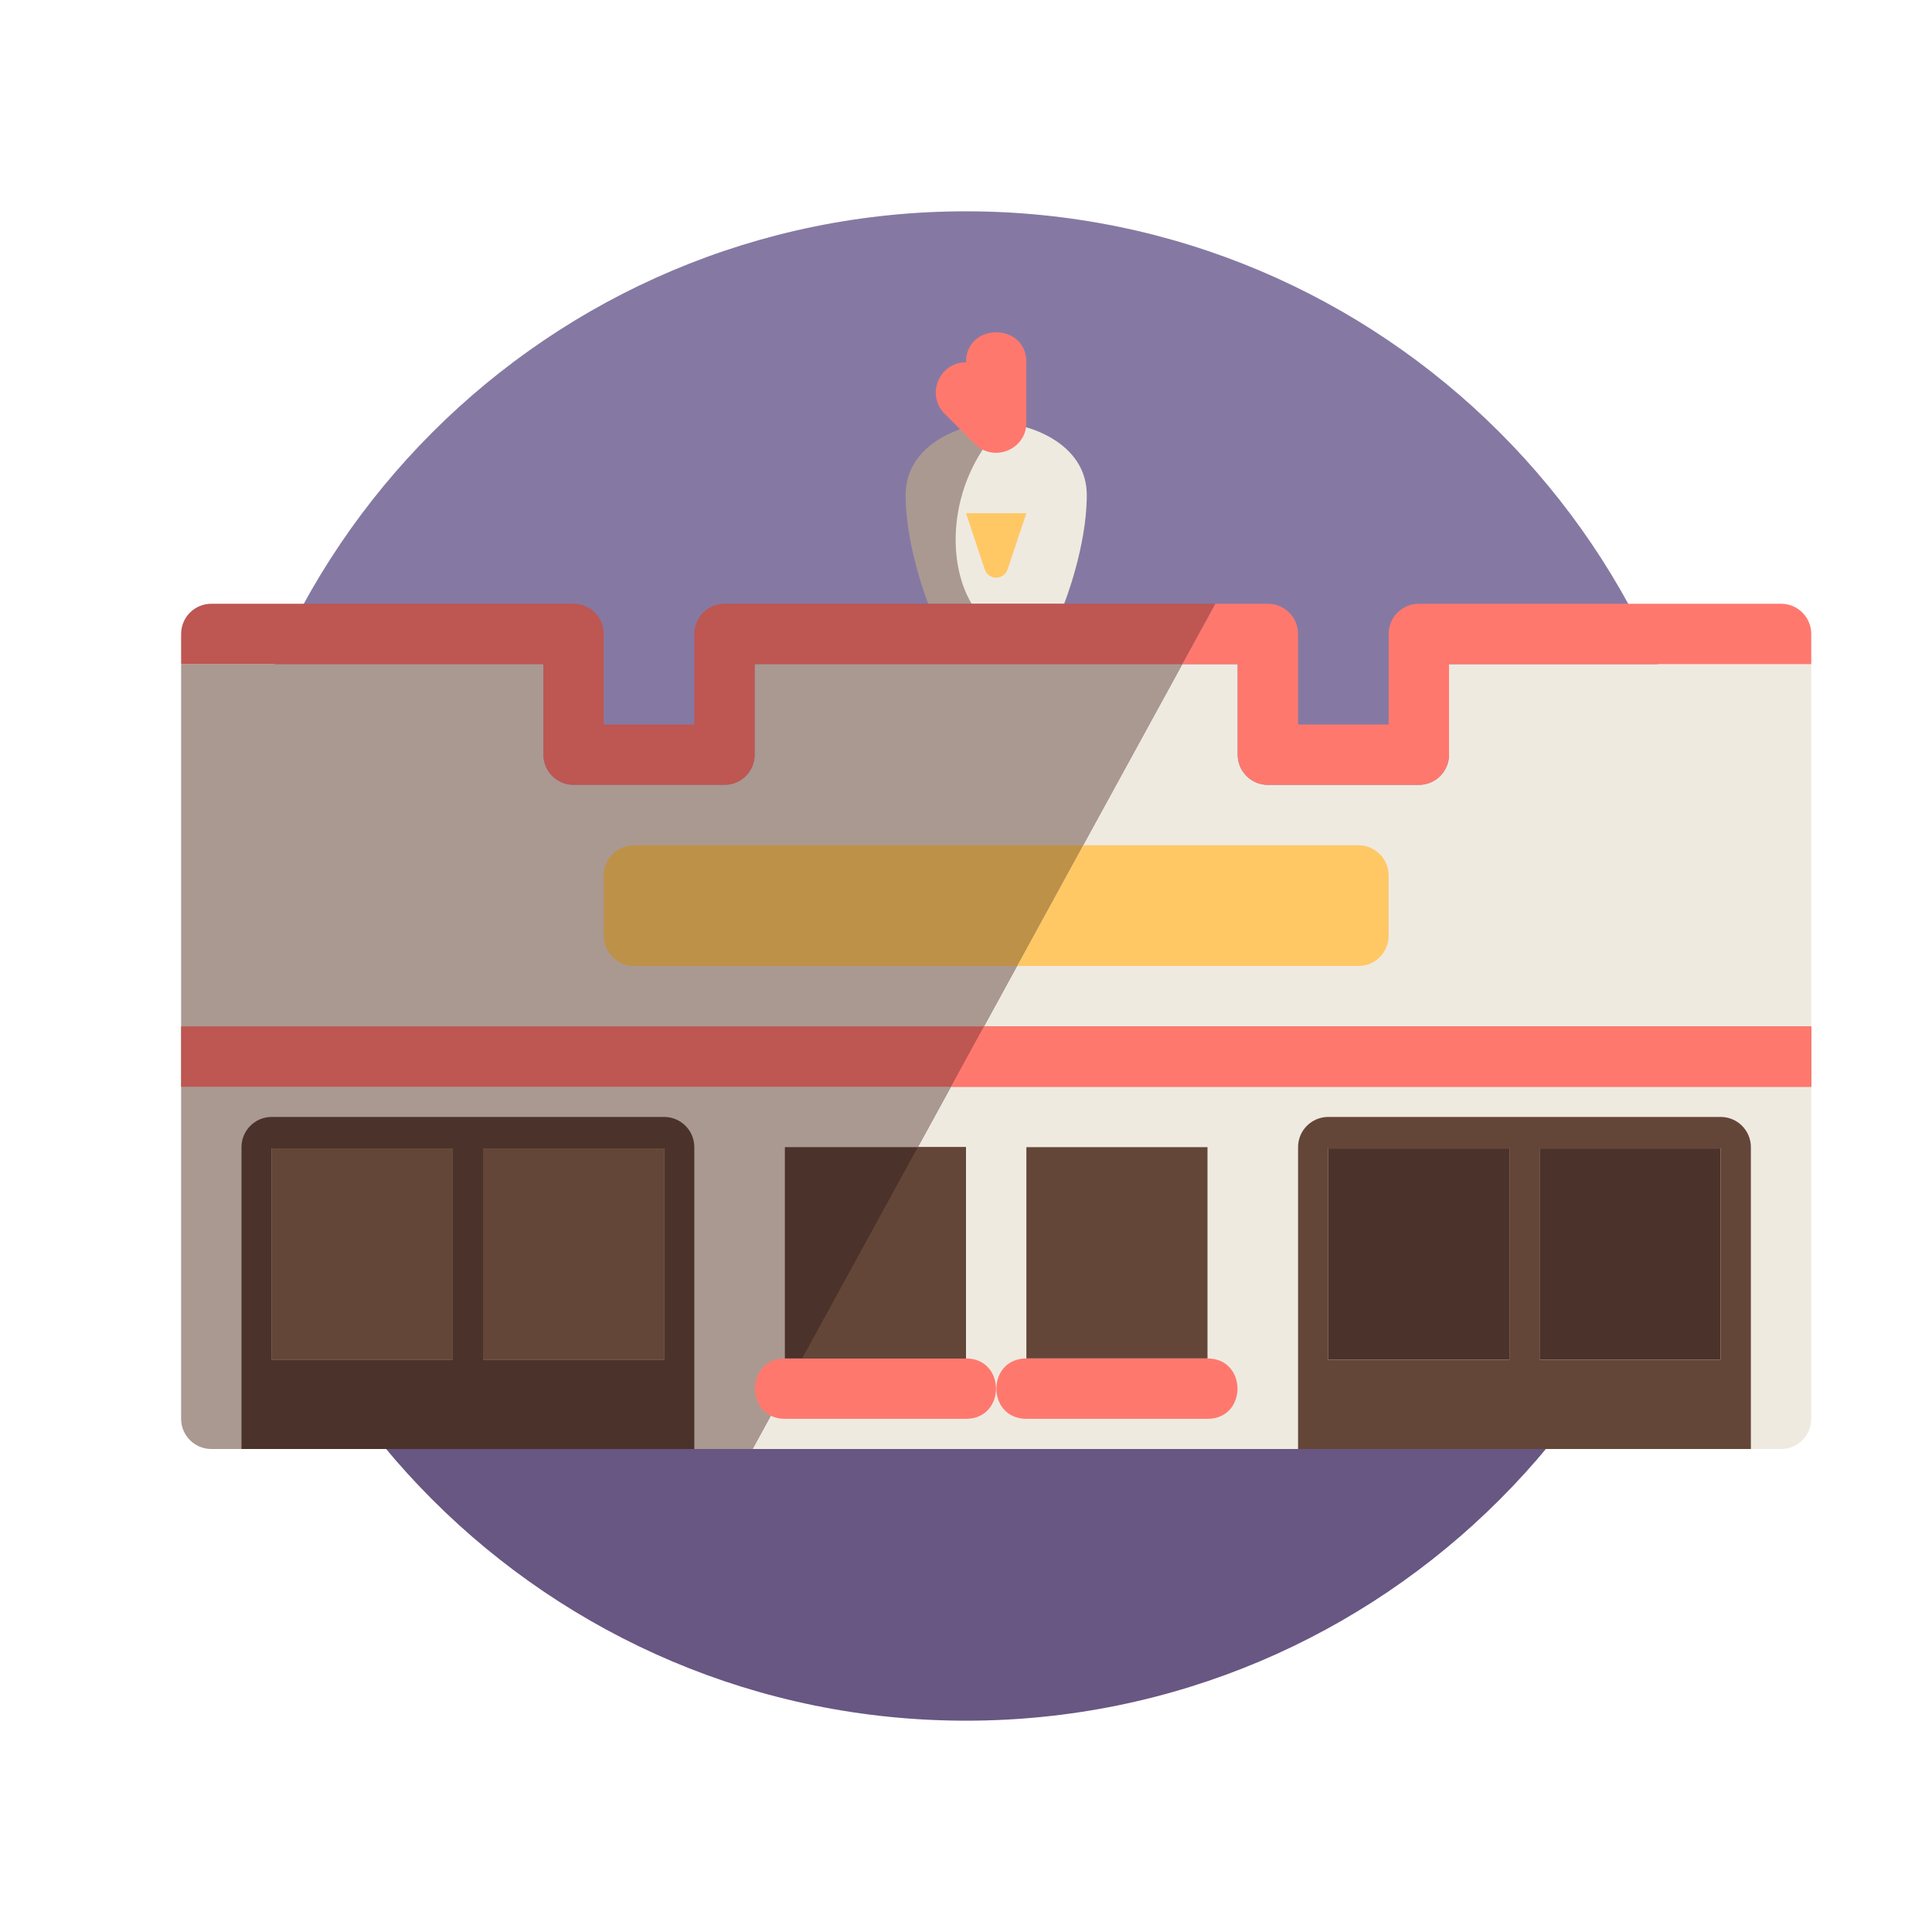
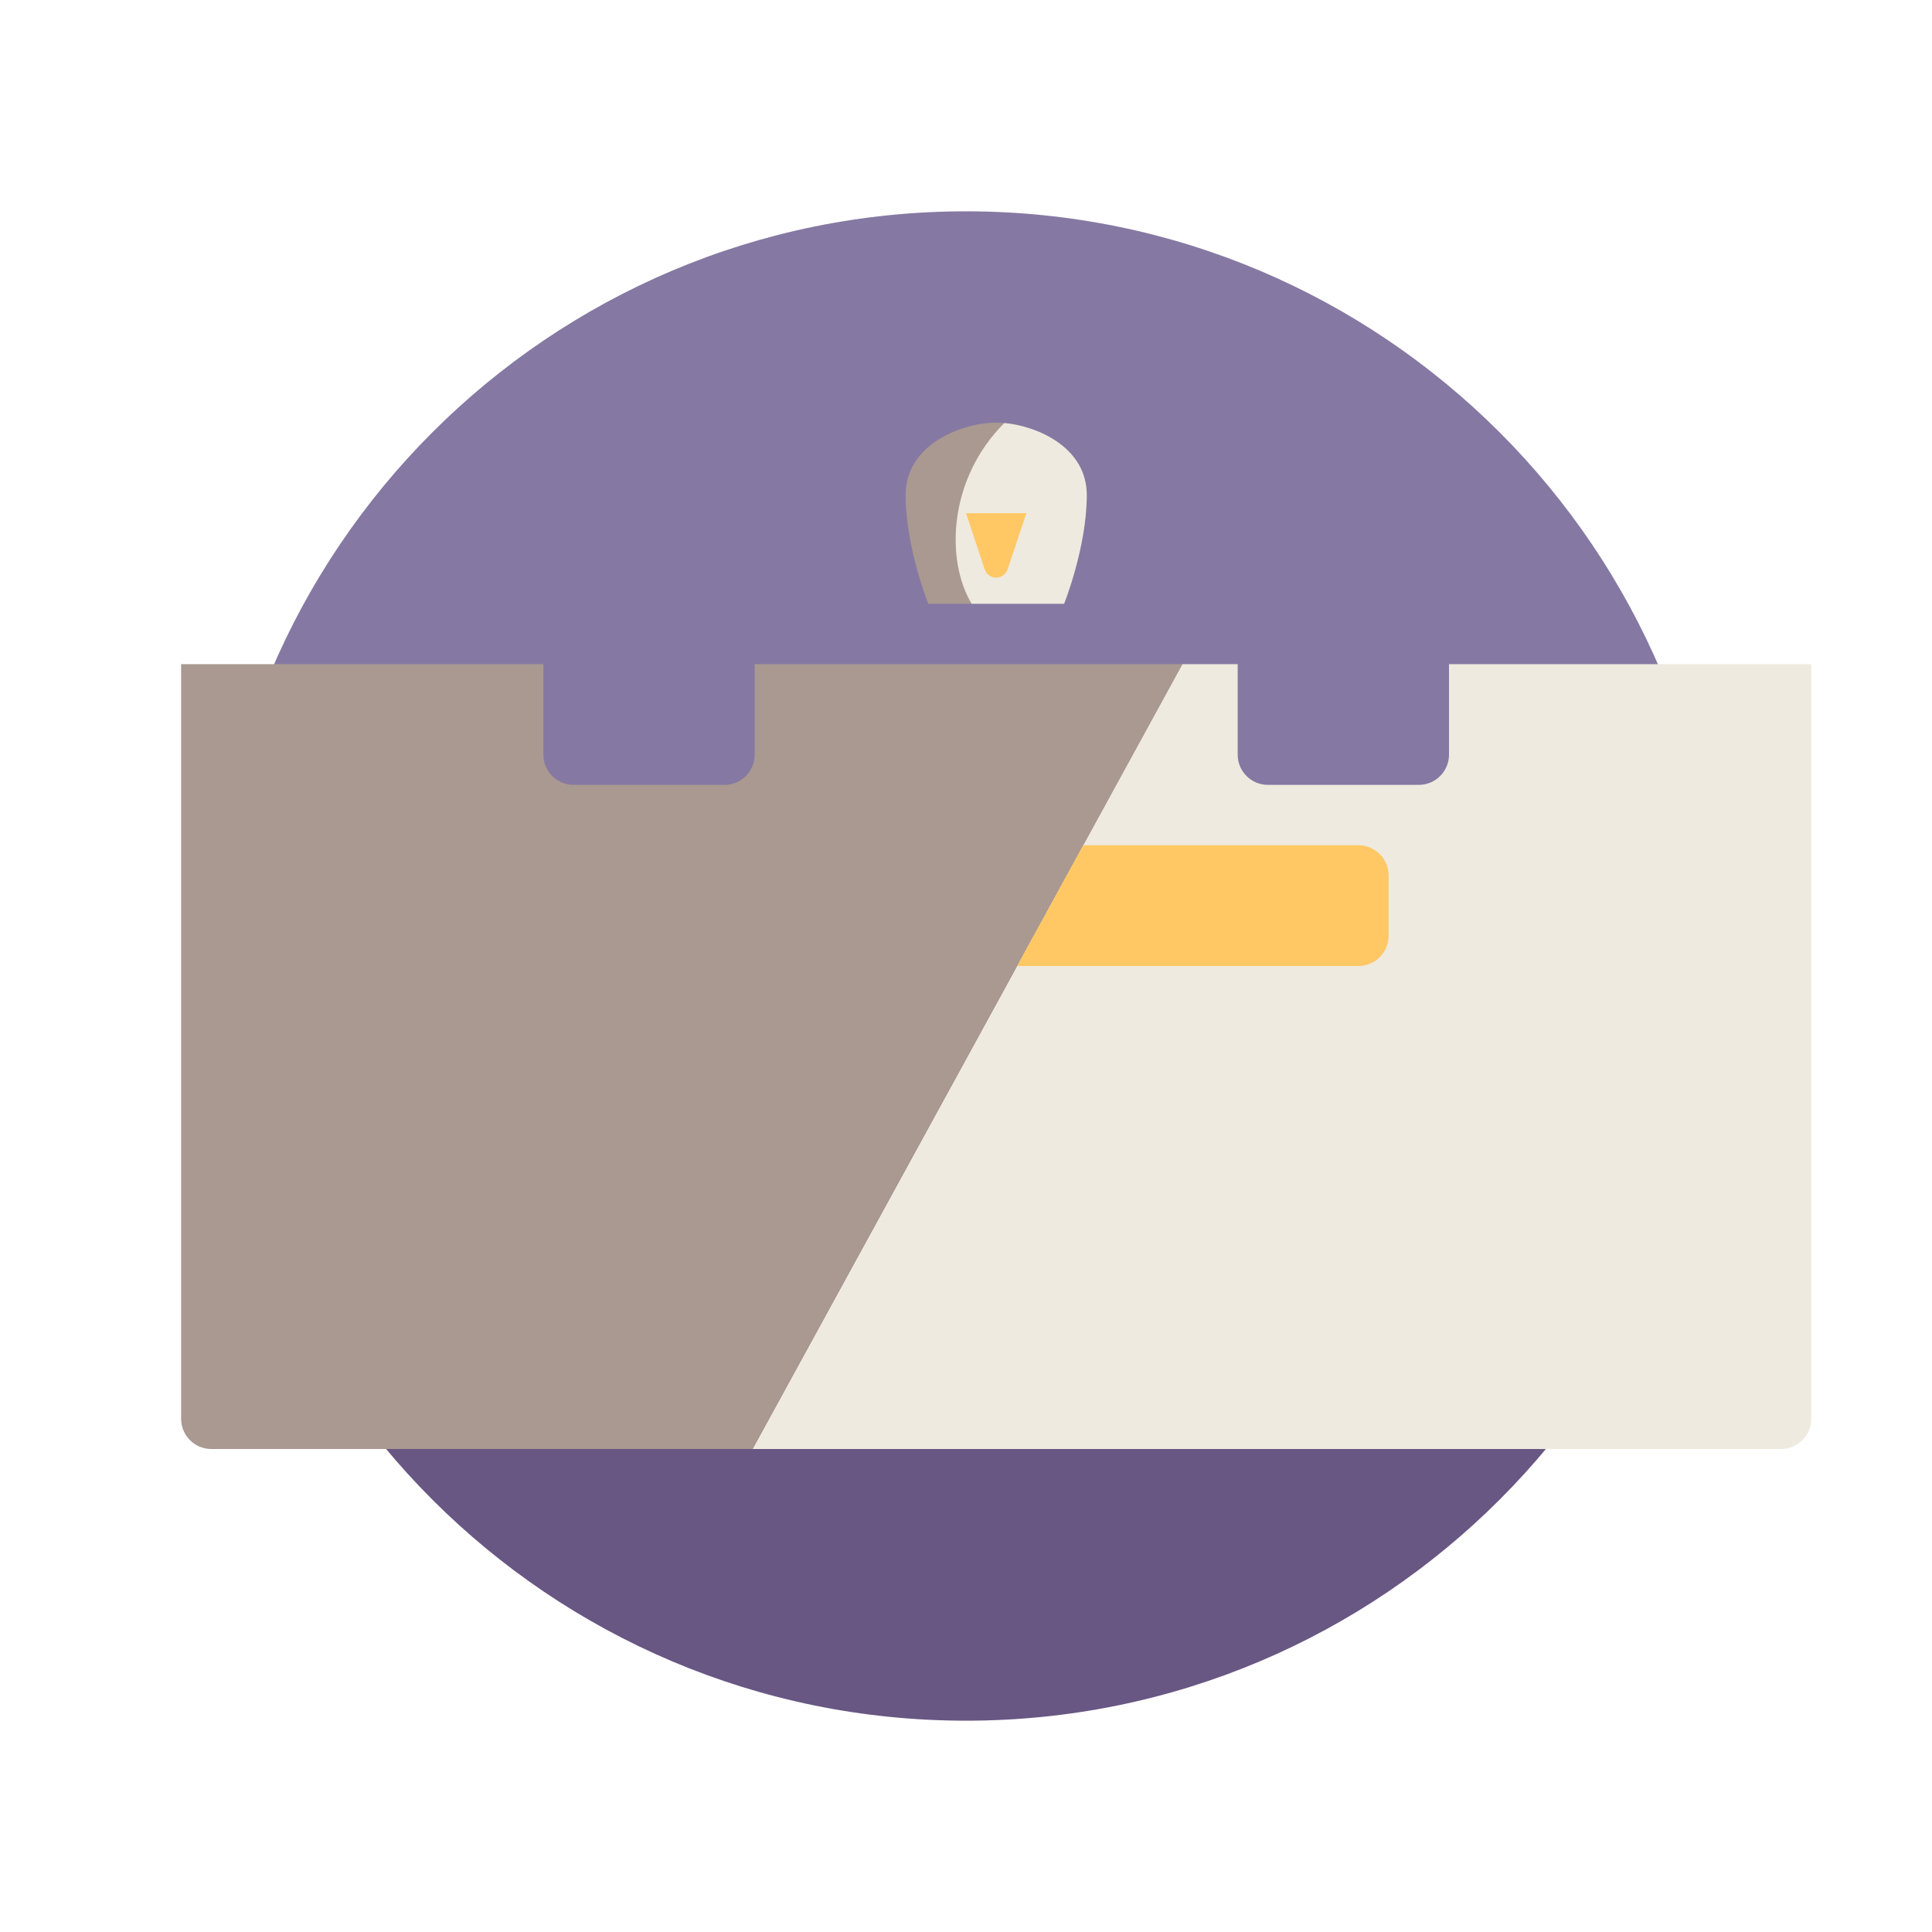
<svg xmlns="http://www.w3.org/2000/svg" version="1.1" id="DESIGNS" x="0px" y="0px" width="64px" height="64px" viewBox="0 0 64 64" style="enable-background:new 0 0 64 64;" xml:space="preserve">
  <style type="text/css">
	.fandom_een{fill:#FF786E;}
	.fandom_twee{fill:#BE5652;}
	.fandom_drie{fill:#BE9148;}
	.fandom_vier{fill:#FFC865;}
	.fandom_negen{fill:#685683;}
	.fandom_tien{fill:#8579A3;}
	.fandom_elf{fill:#4B322A;}
	.fandom_twaalf{fill:#644638;}
	.fandom_dertien{fill:#AA9991;}
	.fandom_veertien{fill:#EFEAE0;}
	.st0{fill:#808080;}
	.st1{fill:#666666;}
	.st2{fill:#CCCCCC;}
	.st3{fill:#6BC4D2;}
	.st4{fill:#508D9B;}
	.st5{fill:#018273;}
	.st6{fill:#3A3A3A;}
	.st7{fill:#FFFAFA;}
	.st8{fill:#4D4D4D;}
	.st9{fill:#00B3AA;}
</style>
  <g>
    <g>
      <path class="fandom_tien" d="M32,7C18.193,7,7,18.193,7,32h50C57,18.193,45.807,7,32,7z" />
      <path class="fandom_negen" d="M32,57c13.807,0,25-11.193,25-25H7C7,45.807,18.193,57,32,57z" />
    </g>
    <g>
      <path class="fandom_veertien" d="M48,25c0,0.552-0.448,1-1,1h-5c-0.552,0-1-0.448-1-1v-3h-1.833L24.929,48H59c0.552,0,1-0.448,1-1    V22H48V25z" />
      <path class="fandom_dertien" d="M39.167,22L24.929,48H7c-0.552,0-1-0.448-1-1V22h12v3c0,0.552,0.448,1,1,1h5c0.552,0,1-0.448,1-1    v-3H39.167z M33,14c-1.063,0-3,0.675-3,2.4s0.75,3.6,0.75,3.6h4.5c0,0,0.75-1.875,0.75-3.6S34.063,14,33,14z" />
      <path class="fandom_veertien" d="M33.27,14.013c-1.838,1.833-1.965,4.517-1.083,5.987h3.063c0,0,0.75-1.875,0.75-3.6    C36,14.813,34.36,14.115,33.27,14.013z" />
-       <path class="fandom_twee" d="M60,36H6v-2h54V36z M24,20c-0.552,0-1,0.448-1,1v3h-3v-3c0-0.552-0.448-1-1-1H7c-0.552,0-1,0.448-1,1    v1h12v3c0,0.552,0.448,1,1,1h5c0.552,0,1-0.448,1-1v-3h14.167l1.095-2H24z" />
-       <path class="fandom_een" d="M60,34v2H31.5l1.095-2H60z M34,14v-2c0-1.325-2-1.323-2,0c-0.881,0-1.341,1.073-0.707,1.707l1,1    C32.917,15.331,34,14.894,34,14z M32,45h-6c-1.325,0-1.323,2,0,2h6C33.325,47,33.323,45,32,45z M40,45h-6c-1.325,0-1.323,2,0,2h6    C41.325,47,41.323,45,40,45z M47,20c-0.552,0-1,0.448-1,1v3h-3v-3c0-0.552-0.448-1-1-1h-1.738l-1.095,2H41v3c0,0.552,0.448,1,1,1    h5c0.552,0,1-0.448,1-1v-3h12v-1c0-0.552-0.448-1-1-1H47z" />
      <path class="fandom_vier" d="M32,17h2l-0.621,1.862c-0.122,0.365-0.637,0.365-0.759,0L32,17z M45,28h-9.119l-2.19,4H45    c0.552,0,1-0.448,1-1v-2C46,28.448,45.552,28,45,28z" />
-       <path class="fandom_drie" d="M21,28c-0.552,0-1,0.448-1,1v2c0,0.552,0.448,1,1,1h12.69l2.19-4H21z" />
-       <path class="fandom_elf" d="M22,37H9c-0.552,0-1,0.448-1,1v10h15V38C23,37.448,22.552,37,22,37z M15,45.044H9v-7h6V45.044z     M22,45.044h-6v-7h6V45.044z M32,45h-6v-7h6V45z M50,45.044h-6v-7h6V45.044z M57,45.044h-6v-7h6V45.044z" />
-       <path class="fandom_twaalf" d="M57,37H44c-0.552,0-1,0.448-1,1v10h15V38C58,37.448,57.552,37,57,37z M50,45.044h-6v-7h6V45.044z     M57,45.044h-6v-7h6V45.044z M26.571,45l3.833-7H32v7H26.571z M40,45h-6v-7h6V45z M15,45.044H9v-7h6V45.044z M22,45.044h-6v-7h6    V45.044z" />
    </g>
  </g>
</svg>